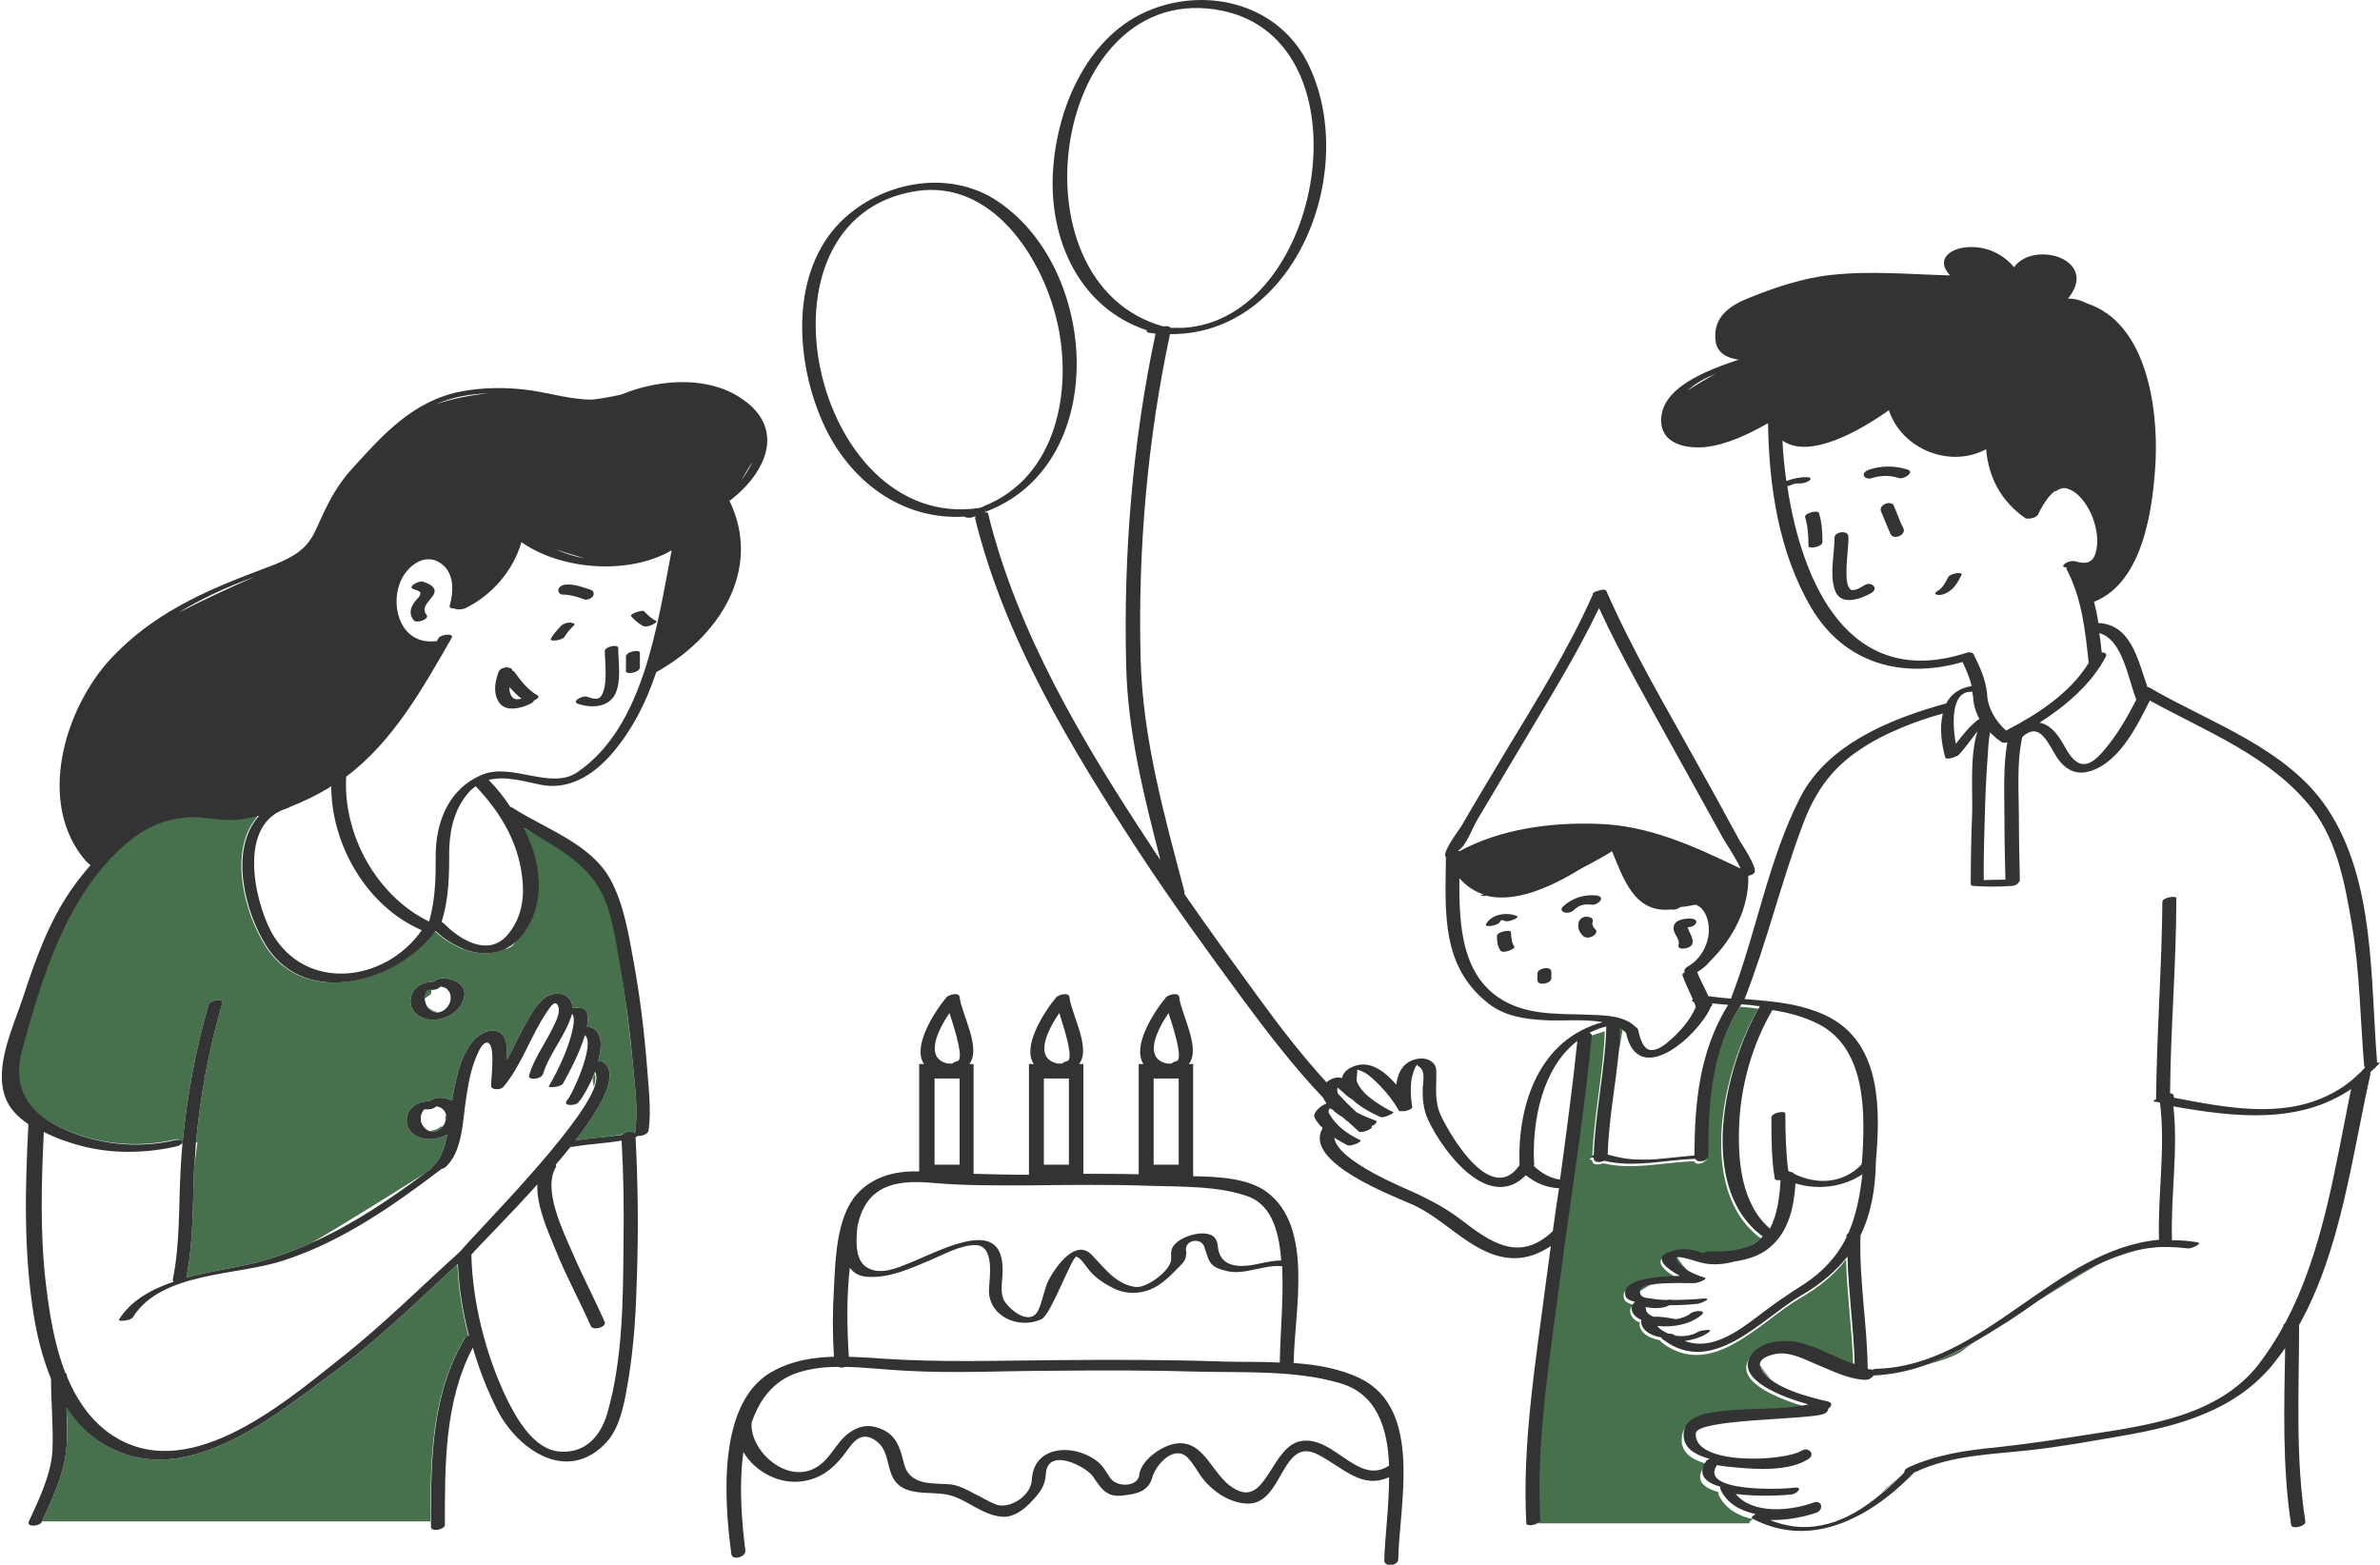
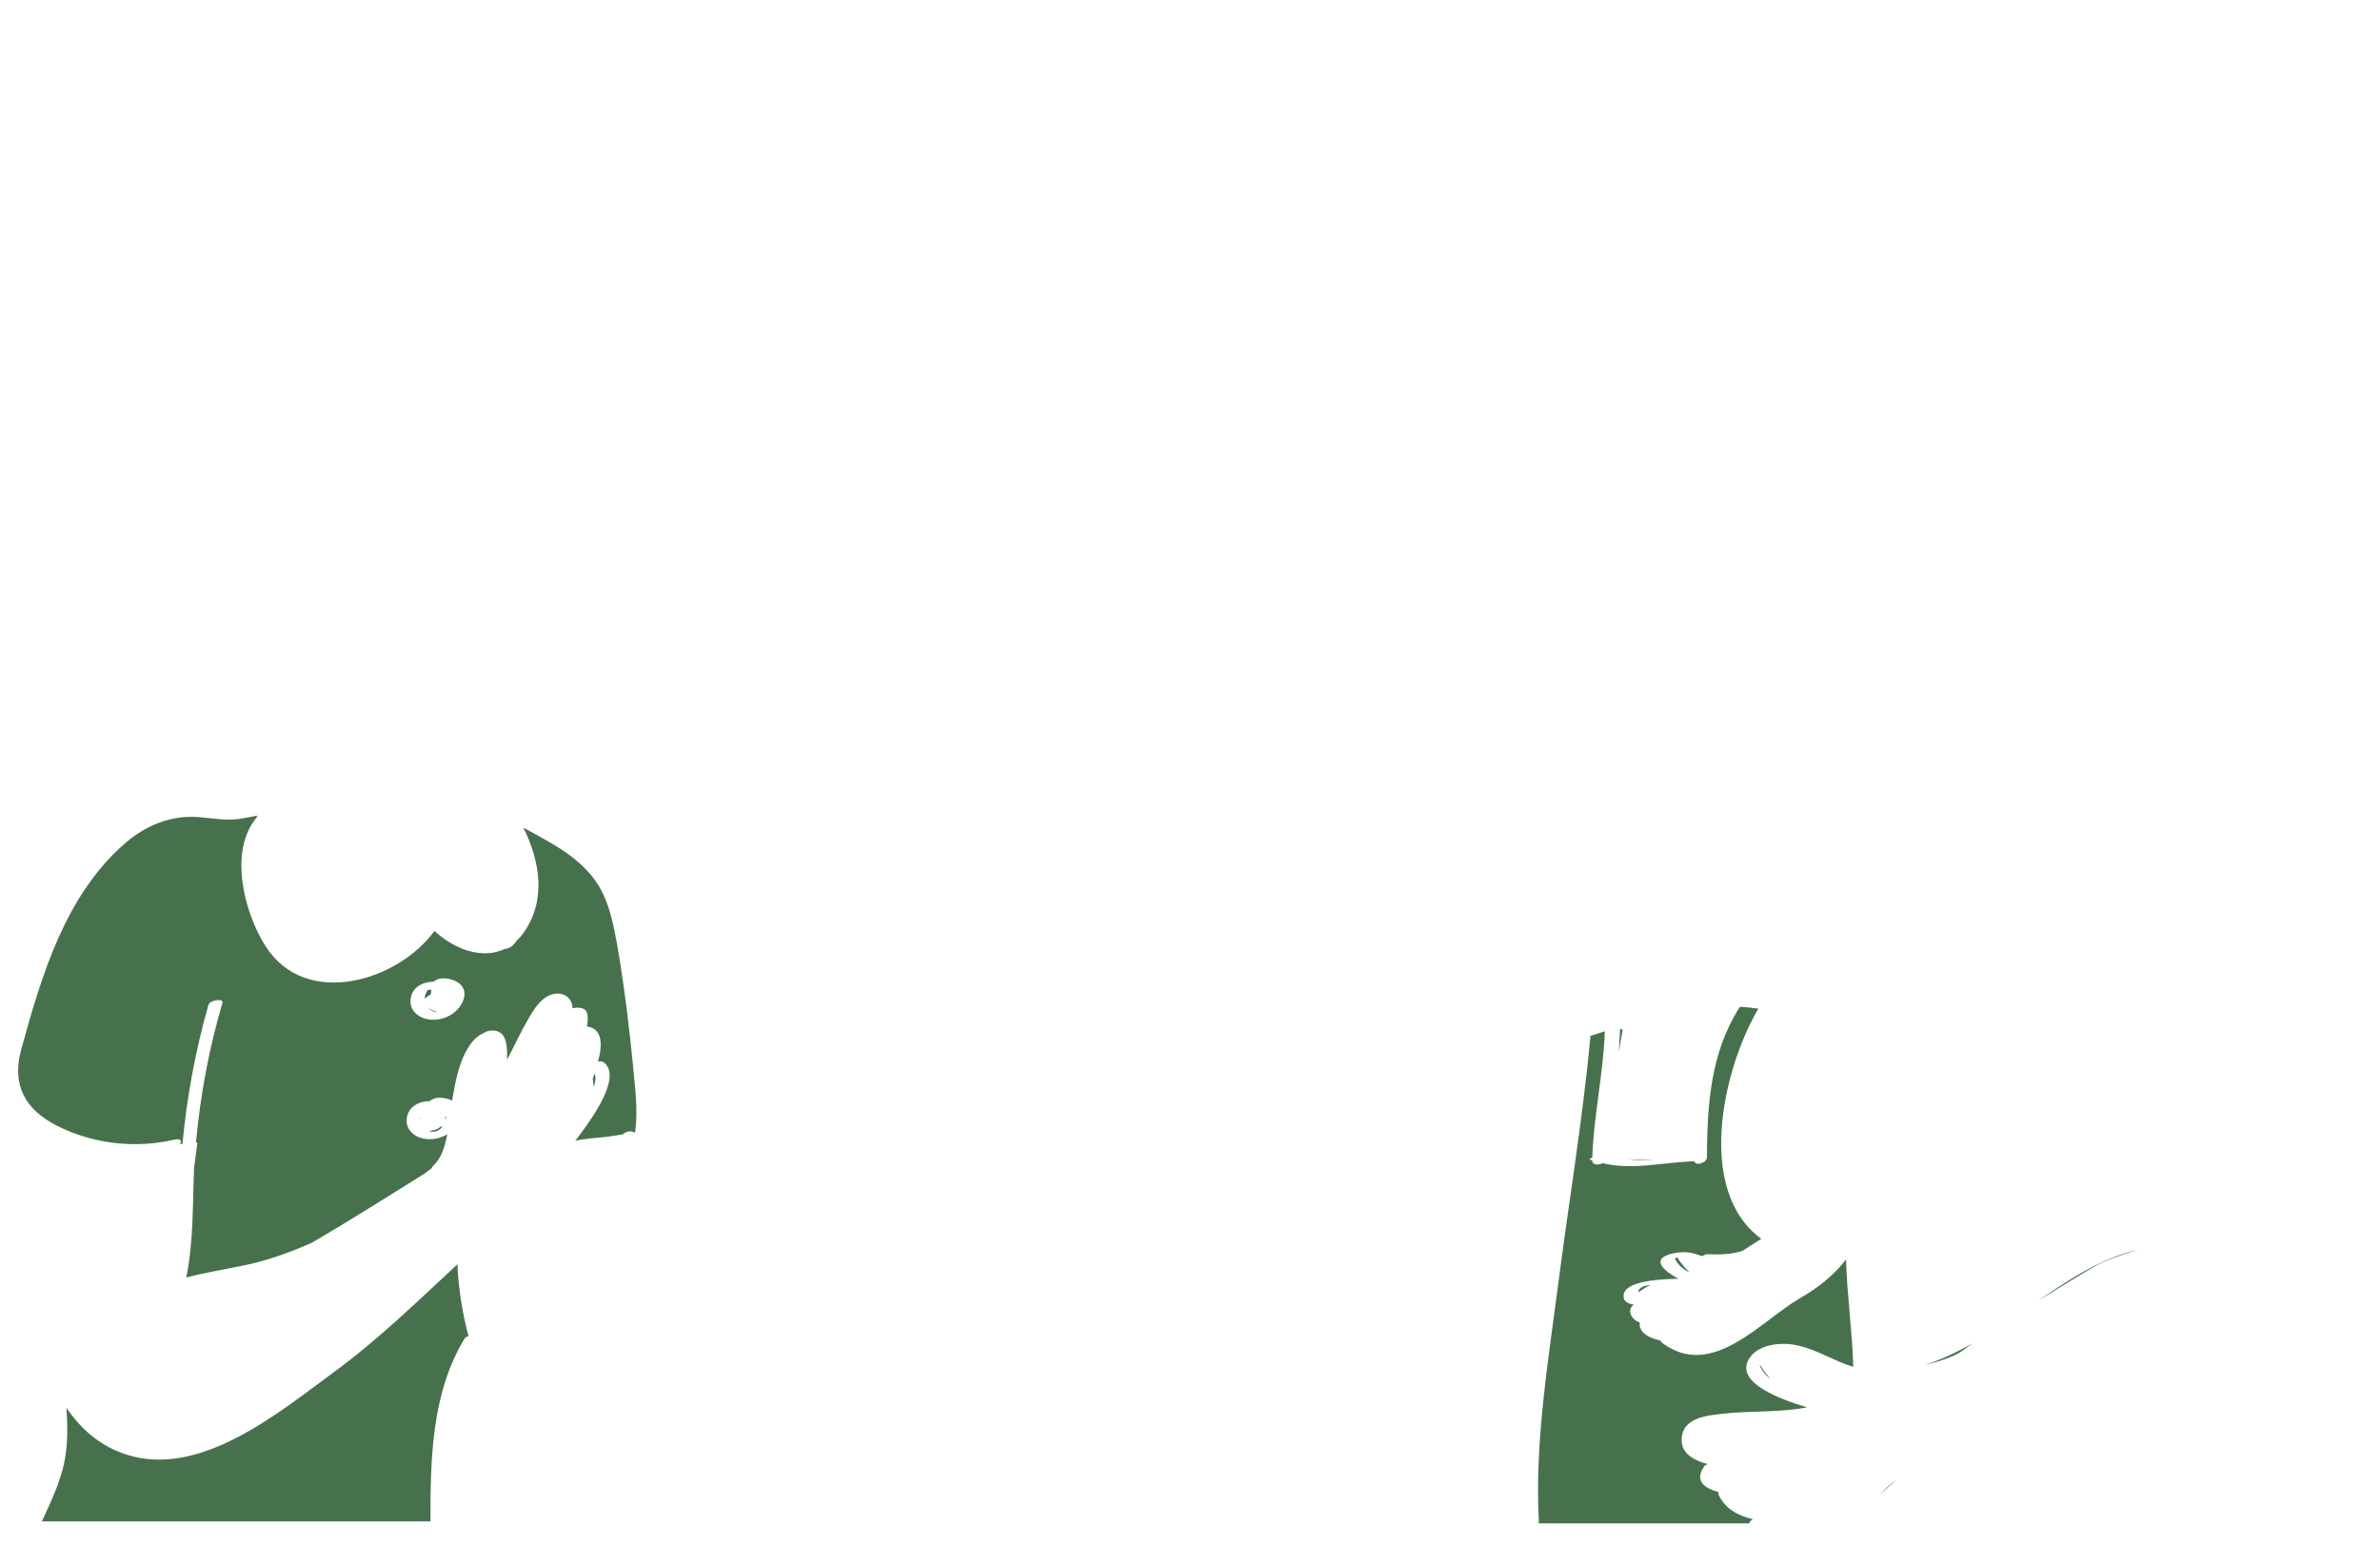
<svg xmlns="http://www.w3.org/2000/svg" version="1.1" id="Layer_1" x="0px" y="0px" viewBox="0 0 494.3 325" style="enable-background:new 0 0 494.3 325;" xml:space="preserve">
  <style type="text/css">
	.st0{fill:#47714D;}
	.st1{fill:#333333;}
</style>
  <path id="color_x5F_2" class="st0" d="M423.4,270.1c4.7-2.9,9.1-5.6,11.2-6.8c2.4-1.5,6.1-2.7,9.3-3.7  C436.5,261.3,429.8,265.7,423.4,270.1z M399.8,283.5c3.3-0.8,6.5-1.9,8.1-3.2c0.5-0.4,1.1-0.8,1.8-1.3  C406.5,280.8,403.2,282.4,399.8,283.5z M393.9,307.3c-1.2,0.9-2.4,2-3.6,3.2C391.5,309.5,392.7,308.4,393.9,307.3z M348,261.7  c0.6,1.1,1.7,2,2.9,2.6c-1-1-2.1-2.3-2.5-3.1C348,261.2,347.8,261.3,348,261.7z M367.7,286.4c-0.8-1-1.7-2-2.2-3  c0,0.2,0,0.3,0.1,0.5C366.1,284.9,366.8,285.7,367.7,286.4z M358.1,293.6c5.5-0.6,11.7-0.2,17.2-1.3c-5.4-1.6-14.7-5-12.2-9.8  c1.7-3.3,6.8-3.8,10-3.1c4.1,0.8,7.8,3.3,11.8,4.5c-0.2-7.5-1.3-14.9-1.5-22.3c-2.4,3.1-5.5,5.7-9.5,8c-8.3,4.8-18.3,17.1-28.7,9.3  c-0.2-0.2-0.3-0.3-0.4-0.5c-1.8-0.4-3.7-1.1-4.2-2.8c-0.1-0.4-0.1-0.6,0-0.9c-0.2-0.1-0.4-0.2-0.5-0.2c-1.4-0.7-2.2-2.5-0.8-3.5  c-1-0.2-1.8-0.6-2-1.2c-1-3.5,6.2-4.1,11.3-4.2c-2.8-1.5-5.8-3.9-1.8-5.1c1.8-0.5,3.7-0.6,5.5,0c0.4,0.1,0.8,0.3,1.2,0.4  c0.4-0.2,0.8-0.4,1.1-0.4c2.4,0.1,5,0.1,7.3-0.7l3.9-2.5c-13.8-10.1-7.9-35.5-0.6-47.8c-1.3-0.2-2.5-0.3-3.8-0.4c0,0,0,0.1-0.1,0.1  c-6.1,9.6-6.7,20.2-6.8,31.2c0,0.1,0,0.2-0.1,0.4c0,0.1-0.1,0.2-0.2,0.3c0,0,0,0,0,0h0c0,0,0,0,0,0c-0.3,0.3-0.8,0.5-1.2,0.6  c0,0-0.1,0-0.1,0c-0.1,0-0.1,0-0.2,0c-0.1,0-0.2,0-0.2,0c-0.1,0-0.1,0-0.1,0c-0.1,0-0.2-0.1-0.2-0.1c0,0-0.1,0-0.1-0.1  c-0.1-0.1-0.2-0.2-0.3-0.3c-6.5,0.2-12.7,1.9-18.9,0.4c-0.9,0.4-2.2,0.4-2.2-0.5c0,0,0-0.1,0-0.1c-0.2-0.1-0.4-0.1-0.6-0.2  c-0.1,0,0.2-0.2,0.6-0.4c0.3-8.8,2.3-17.4,2.6-26.2l-3.1,1c0,0.1,0.1,0.2,0.1,0.3c-1.6,16.9-4.4,33.7-6.6,50.6  c-2.1,16.3-5,33.4-4.1,49.9c0,0.1,0,0.3-0.1,0.4h43.9c-0.2-0.2,0.1-0.5,0.6-0.8l-0.1-0.1c-3-0.7-5.6-2.2-6.9-4.9  c-0.1-0.2-0.1-0.5-0.1-0.7c-3.2-0.9-5-2.5-2.9-5.4c0.1-0.2,0.4-0.3,0.7-0.4c-2.7-0.7-5.1-2-5.4-4.4  C348.8,294.4,354.5,294,358.1,293.6z M342.8,266.9c-1,0.1-2.6,0.4-2.5,1.5C341,267.9,341.9,267.3,342.8,266.9z M343.5,240.9  l-5.4-0.1C339.9,241,341.7,241,343.5,240.9z M336.5,213.6c-0.1,1.6-0.2,3.3-0.3,4.9l0.8-4.6C336.8,213.8,336.6,213.7,336.5,213.6z   M92.7,205.4c0.1,0,0.1,0,0.2,0.1c-0.1-0.1-0.1-0.1-0.2-0.2C92.7,205.4,92.8,205.4,92.7,205.4z M131.4,220.6  c0.4,4.7,1.2,9.8,0.5,14.5c0,0,0,0.1,0,0.1l-0.2,0c-0.6-0.4-1.8-0.2-2.3,0.4l-3.2,0.5c-2.2,0.2-4.5,0.4-6.7,0.8  c5.6-7.2,9.2-13.9,5.8-16.3c-0.3-0.2-0.7-0.2-1.1-0.1c1-3.6,0.9-6.9-2.3-7.3c0.2-1.1,0.3-2.2-0.1-3.1c-0.5-0.9-1.8-0.9-2.9-0.7  c0-2.1-1.9-3.5-4.1-2.9c-2.9,0.7-4.7,4.5-6,6.8c-1.2,2.2-2.3,4.6-3.5,6.8c0.1-2.4-0.1-4.8-1.4-5.6c-0.8-0.5-1.7-0.6-2.6-0.3  c-0.2,0-0.3,0-0.5,0.2c-1.3,0.5-2.4,1.5-3.1,2.5c-2.4,3.4-3.1,7.7-3.8,11.7c-0.8-0.4-1.7-0.6-2.7-0.6c-0.6,0-1.4,0.2-1.9,0.7  c-2.2,0-4.5,1.1-4.8,3.5c-0.4,2.7,2,4.3,4.4,4.4c1.4,0.1,2.8-0.3,4-1c-0.5,2.6-1.3,5.1-2.9,6.5c-0.2,0.2-0.3,0.4-0.3,0.5  c-0.5,0.4-1.1,0.8-1.6,1.2c-5.9,3.7-16.4,10.3-23.3,14.3c-4.7,2.1-9.7,3.9-15,4.9c-3.3,0.7-7.2,1.3-10.9,2.3c-0.1,0-0.1,0-0.2,0  c1.5-7.4,1.3-15,1.6-22.5c0-0.3,0-0.6,0.1-0.9l0.6-4.6c0,0-0.1,0-0.3,0c0.9-9.8,2.7-19.5,5.5-29c0.3-1-2.6-0.6-2.9,0.4  c-2.7,9.5-4.5,19.1-5.4,28.9c-0.2,0-0.4,0-0.6,0c0.7-0.5,0.2-1.2-1.1-0.9c-8,1.9-16.8,0.9-24.2-2.8c-6.8-3.4-9.6-8.5-7.6-15.9  c4.2-15.3,9.1-31.9,21.4-42.7c4.3-3.8,9.6-6,15.3-5.6c2.9,0.2,5.6,0.8,8.5,0.4c1.3-0.2,2.5-0.4,3.8-0.7l-0.1,0.4  c-5.8,6.9-2.7,19.6,1.9,26.8c8.3,12.9,27.3,7.3,35-3.2c0,0,0,0,0.1,0c1.6,1.5,3.6,2.8,5.6,3.6l0.1,0.1c0,0,0,0,0.1,0  c2.9,1.1,6,1.3,8.7,0c1.1-0.1,1.8-0.7,2.4-1.6c0.5-0.5,1-1,1.5-1.7c4.8-6.7,3.5-14.9,0-21.9c5.8,3.2,12,6.2,15.6,12  c2.8,4.5,3.6,10.9,4.5,16C129.9,206.9,130.7,213.7,131.4,220.6z M92,203.2c-0.6,0-1.4,0.2-1.9,0.7c-2.2,0-4.5,1.1-4.8,3.5  c-0.4,2.7,2,4.3,4.4,4.4c2.8,0.1,5.7-1.5,6.6-4.3C97.2,204.7,94.5,203.2,92,203.2z M92.6,232.5c0-0.2,0-0.4,0-0.6c0-0.1,0-0.2,0-0.2  c-0.1,0.2-0.1,0.4-0.2,0.6C92.5,232.3,92.5,232.4,92.6,232.5z M89.1,234.9c0.4,0.2,0.9,0.2,1.3,0.1c0.6-0.1,1.1-0.5,1.5-1  c-0.1,0-0.2,0-0.4,0c0,0-0.1,0.1-0.1,0.1C90.7,234.7,89.9,234.8,89.1,234.9z M87.4,232.2c0-0.1-0.1-0.1-0.1-0.2c0,0.2,0,0.4,0,0.6  C87.3,232.5,87.3,232.4,87.4,232.2z M89.6,205.6c-0.1,0-0.2,0-0.3,0c-0.4-0.1-0.5,0-0.8,0.6c-0.2,0.4-0.3,0.9-0.3,1.3  c0-0.1,0.1-0.2,0.2-0.2c0.3-0.3,0.7-0.5,1.1-0.8C89.5,206.1,89.6,205.8,89.6,205.6z M123.5,223l-0.4,1c0,0,0.1,0.8,0.2,1.8  C123.7,224.6,123.8,223.7,123.5,223z M90.9,210.2c-0.7-0.1-1.4-0.5-2-1C89.4,209.8,90.1,210.3,90.9,210.2z M69.2,285.1  c-11.3,8.3-27.7,22-43,17c-5.5-1.8-9.4-5.3-12.4-9.7c0.2,3.1,0.3,6.2-0.1,9.2c-0.6,5.1-2.9,9.8-5,14.4h80.7c0-13,0.2-26.6,7.1-38  c0.1-0.2,0.5-0.4,0.8-0.5c-1.3-4.9-2.1-10-2.3-14.9C86.7,270.3,78.5,278.3,69.2,285.1z" />
-   <path id="color_x5F_1" class="st1" d="M151.5,104c0.1,0,0.1-0.1,0.2-0.1c7.5-5.8,11.6-15,2.2-21.2c-7-4.7-17-3.9-24.5-0.9  c-0.2,0.1-0.4,0.1-0.6,0.2c-1.9,0.4-3.8,0.8-5.9,1c-4.1,0-8.1-1.2-12.5-1.9c-4.9-0.7-9.8-0.7-14.6,0.2c-10,1.9-16.4,9.1-22.9,16.3  c-2.6,2.9-4.4,6.1-6,9.6c-1.2,2.5-1.9,4.8-4,6.7c-2.5,2.3-6.3,3.5-9.4,4.7c-11.4,4.3-21.8,9-30.3,18c-9.7,10.3-15.8,30.1-5.4,42.2  c0.3,0.3,0.6,0.6,1,0.9c-1.5,1.7-2.8,3.4-4,5.1c-4.6,6.6-7.4,14.4-9.9,22c-2,6.2-6.2,14.6-3.8,21.1c0.8,2.3,2.6,4.1,4.8,5.6  c-0.7,13.2-1,26.5,1.1,39.6c0.7,4.5,1.9,9.1,3.6,13.3c0,4.9,0.5,9.9,0.3,14.8c-0.3,5.2-2.8,10.2-4.9,14.8c-0.6,1.3,2.3,1,2.7,0.1  c0,0,0,0,0-0.1c2.1-4.6,4.4-9.3,5-14.4c0.4-3,0.2-6.1,0.1-9.2c2.9,4.4,6.9,7.9,12.4,9.7c15.3,5,31.7-8.7,43-17  c9.3-6.8,17.5-14.8,25.9-22.6c0.2,4.9,1,10,2.3,14.9c-0.4,0.1-0.7,0.3-0.8,0.5c-6.9,11.4-7.1,25-7.1,38c0,0.4,0,0.8,0,1.2  c0,1.2,2.9,0.6,2.9-0.4c0-12.4-0.1-25.6,5.8-36.8c1.3,4.5,3,8.8,5,12.8c4.3,8.5,14.8,15.7,22.9,6.7c2.9-3.3,3.7-8.7,4.4-12.8  c1.2-7.2,1.6-14.6,1.8-21.9c0.3-9.5,0.2-19-0.3-28.5c0.2-0.1,0.4-0.2,0.6-0.3c0.8,0.1,2-0.4,2.1-1.1c0.6-4.2,0-8.8-0.3-13  c-0.6-7.6-1.5-15.1-2.9-22.6c-1-5.5-2-11.5-4.7-16.5c-4.1-7.5-13.5-10.5-20.3-14.9c-0.1-0.1-0.3-0.1-0.5-0.2c-1.4-2.1-2.9-4-4.5-5.6  c3.4-0.9,7.4,0.3,10.8,1c5.6,1.1,10.4-1.7,14.2-5.8c4.5-5,7.6-11,9.8-17.6C149.1,132.5,158.5,118.5,151.5,104z M156.2,96  c-0.5,1.3-1.4,2.6-2.3,3.8C154.6,98.6,155.4,97.4,156.2,96z M121.5,116c-2.2-0.4-4.2-1.1-6.2-1.9C117.3,114.7,119.4,115.4,121.5,116  z M101.4,81.7c-4,0.4-7.8,1.2-11,2.3C93.9,82.5,97.6,81.8,101.4,81.7z M59.6,167.9c0.3-0.1,0.5-0.2,0.6-0.3c2.8-1.1,5.5-2.4,8-3.9  c0.2-0.1,0.4-0.3,0.6-0.4c0,12.2,7.4,25,18.8,29.9c-7.6,10.9-24.3,13-31.3,0.3C52.7,186.6,49.4,171,59.6,167.9z M52.1,120.1  c0.3-0.1,0.5-0.2,0.8-0.3c-4.6,2-10.5,4.7-15.9,7.5C41.7,124.4,46.9,122,52.1,120.1z M129.5,257.9c-0.1,11.7-0.1,24.1-3.3,35.4  c-1.3,4.7-4.4,8.6-9.9,8.2c-5.5-0.4-9.1-7-11.2-11.3c-4.2-8.8-7-19.8-7.2-29.6c1.9-2.2,7.8-8,13.7-14.6c-0.2,4.3,2.1,9.5,3.5,12.9  c2.2,5.6,5.1,10.9,7.6,16.5c0.5,1.1,3.3,0.2,2.9-0.8c-2.1-4.8-4.6-9.5-6.7-14.4c-1.9-4.4-6.2-13-3.5-17.7c0.2-0.3,0.1-0.5,0-0.6  c1.1-1.2,2.1-2.5,3.1-3.7c0.1,0,0.2,0,0.4,0c3.4-0.6,6.8-0.7,10.2-1.3C129.5,243.8,129.6,250.9,129.5,257.9z M124.2,184.1  c2.8,4.5,3.6,10.9,4.5,16c1.2,6.8,2.1,13.7,2.7,20.5c0.4,4.7,1.2,9.8,0.5,14.5c0,0,0,0.1,0,0.1c0,0,0,0,0,0.1c0,0-0.1,0-0.1,0  c0,0-0.1,0-0.1-0.1c-0.6-0.4-1.8-0.2-2.3,0.4c0,0-0.1,0.1-0.1,0.1c-1,0.1-2.1,0.3-3.1,0.4c-2.2,0.2-4.5,0.4-6.7,0.8  c5.6-7.2,9.2-13.9,5.8-16.3c-0.3-0.2-0.7-0.2-1.1-0.1c1-3.6,0.9-6.9-2.3-7.3c0.2-1.1,0.3-2.2-0.1-3.1c-0.5-0.9-1.8-0.9-2.9-0.7  c0-2.1-1.9-3.5-4.1-2.9c-2.9,0.7-4.7,4.5-6,6.8c-1.2,2.2-2.3,4.6-3.5,6.8c0.1-2.4-0.1-4.8-1.4-5.6c-0.8-0.5-1.7-0.6-2.6-0.3  c-0.2,0-0.3,0.1-0.5,0.2c-1.3,0.5-2.4,1.5-3.1,2.5c-2.4,3.4-3.1,7.7-3.8,11.7c-0.8-0.4-1.7-0.6-2.7-0.6c-0.6,0-1.4,0.2-1.9,0.7  c-2.2,0-4.5,1.1-4.8,3.5c-0.4,2.7,2,4.3,4.4,4.4c1.4,0.1,2.8-0.3,4-1c-0.5,2.6-1.3,5.1-2.9,6.5c-0.2,0.2-0.3,0.4-0.3,0.5  c-0.5,0.4-1.1,0.8-1.6,1.2c-7.4,5.5-15,10.6-23.3,14.3c-4.7,2.1-9.7,3.9-15,4.9c-3.3,0.7-7.2,1.3-10.9,2.3c-0.1,0-0.1,0-0.2,0  c0,0,0,0,0,0c1.5-7.4,1.3-15,1.6-22.5c0-0.3,0-0.6,0.1-0.9c0.1-1.5,0.2-3.1,0.3-4.6c0.9-9.8,2.7-19.5,5.5-29c0.3-1-2.6-0.6-2.9,0.4  c-2.7,9.5-4.5,19.1-5.4,28.9c-0.2,1.9-0.3,3.8-0.4,5.6c-0.4,7.5-0.1,15.1-1.6,22.5c0,0.2,0,0.4,0.2,0.5c-4.7,1.6-8.9,3.9-11.4,7.9  c-0.3,0.4,2.4,0.3,2.9-0.5c5.9-9.5,21.7-8.6,31.3-11.8c12.1-3.9,22.8-11.4,32.8-19c0.3-0.1,0.6-0.2,0.7-0.3  c3.7-3.1,3.7-9.9,4.4-14.3c0.5-3.4,1.1-6.8,2.7-10c1.2-2.4,2.5-2.1,2.7,0.4c0.2,2.2-0.1,4.5-0.2,6.7c0,0,0,0.1,0,0.1c0,0,0,0,0,0  c0,0.1,0,0.1,0,0.2c0,0.1,0,0.1,0.1,0.2c0,0,0,0,0,0.1c0,0,0,0,0,0c0.1,0.1,0.3,0.2,0.6,0.3c0.6,0.1,1.5,0,1.9-0.5  c3.8-4.6,5.6-10.5,8.9-15.4c0.6-0.8,1.7-2.9,2.4-1.4c0.7,1.5-0.8,3.9-1.4,5.2c-1.6,3.1-3.6,5.9-4.6,9.2c-0.4,1.2,2.6,0.9,2.9-0.3  c1.4-4.4,4.7-7.9,6-12.4c1.3,1-1.1,7.4-1.4,8.1c-1,2.4-2.1,4.7-3.4,6.9c-0.2,0.4,2.4,0.2,2.9-0.5c1.8-3.2,3.5-6.6,4.6-10.1  c2.2,1.8-2.6,12.3-3.7,13.5c-1.1,1.3,1.7,1.2,2.3,0.5c0.9-1,2.4-3.6,3.5-6.4c0.1,0.1,0.1,0.2,0.1,0.3c0.3,0.7,0.2,1.6-0.2,2.8  c-3.2,8.9-24.5,30.1-27.8,34.1c-0.1,0.1-0.2,0.1-0.2,0.2c-8.3,7.5-16.2,15.4-25,22.3c-12.3,9.8-32.2,26.6-47.9,15.3  c-4-2.9-6.8-7.1-8.7-11.7c0-0.1,0-0.2,0-0.2c0-0.3-0.1-0.4-0.3-0.5c-2.4-6.1-3.4-12.9-4.1-18.8c-1.2-10.4-0.9-20.9-0.4-31.3  c2.5,1.3,5.2,2.2,7.4,2.8c6.5,1.8,13.6,1.7,20.2,0.2c0.4-0.1,0.6-0.2,0.8-0.4c0.7-0.5,0.2-1.2-1.1-0.9c-8,1.9-16.8,0.9-24.2-2.8  c-6.8-3.4-9.6-8.5-7.6-15.9c4.2-15.3,9.1-31.9,21.4-42.7c4.3-3.8,9.6-6,15.3-5.6c2.9,0.2,5.6,0.8,8.5,0.4c1.3-0.2,2.5-0.4,3.8-0.7  c0.1,0,0.2,0,0.3-0.1c-0.1,0.1-0.3,0.3-0.4,0.4c-5.8,6.9-2.7,19.6,1.9,26.8c8.3,12.9,27.3,7.3,35-3.2c0,0,0,0,0.1,0  c1.6,1.5,3.6,2.8,5.6,3.6c0,0,0.1,0,0.1,0.1c2.9,1.1,6,1.3,8.7,0c0.8-0.4,1.6-0.9,2.4-1.6c0.5-0.5,1-1,1.5-1.7  c4.8-6.7,3.5-14.9,0-21.9C114.4,175.4,120.6,178.3,124.2,184.1z M92.6,231.9c0,0.2,0,0.4,0,0.6c-0.1,0.5-0.3,1.1-0.7,1.5  c-0.4,0.5-0.9,0.9-1.5,1c-0.5,0.1-0.9,0.1-1.3-0.1c-0.9-0.4-1.5-1.2-1.7-2.1c0,0,0-0.1,0-0.1c0-0.2,0-0.4,0-0.6  c0-0.4,0.1-0.7,0.3-1.1c0.3-0.6,0.4-0.6,0.8-0.6c0.7,0.1,1.5-0.1,2-0.5c0,0,0.1-0.1,0.1-0.1c1.1,0.1,1.9,0.8,2.1,2  C92.6,231.8,92.6,231.8,92.6,231.9z M108.6,184c0.2,3.7-0.8,7.5-3.3,10.3c-4,4.5-9.9,0.8-13.1-2.5c-0.1-0.1-0.3-0.2-0.5-0.3  c1.6-5,1.6-10,1.6-15.3c0,0,0,0,0,0c0.2-4.4,1.2-8.5,4.3-11.9c0.4-0.4,0.8-0.7,1.2-1C104.4,169.2,108.2,175.9,108.6,184z   M119.9,160.4c-5.6,3.8-13.7-2.2-20,0.6c-6.4,2.8-9.1,9-9.4,15.7c0,0.1,0,0.1,0,0.1c0,0,0,0.1,0,0.1c0,5.1,0,9.8-1.4,14.5  c-10.9-5.3-17.9-18.1-17.2-30.1c0,0,0,0,0,0c9.7-7.2,16-18.5,21.9-28.8c0.6-1.1-2.3-0.7-2.7,0c-0.1,0.2-0.3,0.5-0.4,0.7  c-0.2,0-0.3,0-0.6,0c-6.7,0.5-9-6.8-7.1-12c1.3-3.5,5.3-6.8,8.8-4c2.6,2,2.4,5.8,1.6,8.6c-0.1,0.5,0.4,0.6,1.1,0.6  c0.1,0.3,1.7,0.2,2.2-0.1c5.5-2.7,9.9-7.8,11.6-13.7c8.2,5.8,22.3,6.9,31.2,1.7C136.5,129.8,133.7,151,119.9,160.4z M128.4,134.6  c0,3,0.7,6.7-0.6,9.5c-1.4,2.9-5,3-7.7,2.1c-1.6-0.5,0.9-1.8,1.8-1.5c0.9,0.3,2.3,0.9,3-0.2c0.5-0.8,0.7-1.8,0.8-2.8  c0.2-2.1,0-4.2-0.1-6.4C125.5,134.3,128.4,133.7,128.4,134.6z M119.2,129.9c-0.7,0.7-1.4,1.4-1.9,2.3c-0.3,0.5-1.2,0.7-1.7,0.8  c-0.1,0-1.4,0.2-1.2-0.3c0.5-1,1.3-1.8,2.1-2.7c0.5-0.5,1.3-0.7,1.9-0.7C118.8,129.4,119.7,129.5,119.2,129.9z M116,122.3  c0.3-0.7,1.2-0.9,1.9-0.9c1.7,0,3.3,0.6,4.8,1.1c0.6,0.2,0.8,0.9,0.4,1.4c-0.5,0.6-1.4,0.8-2,0.5c-1.4-0.5-2.7-0.9-4.2-0.9  C116.3,123.5,115.8,123,116,122.3z M130,139.4c0-1,0-2,0-3c0-1.1,2.9-1.6,2.9-0.8c0,1,0,2,0,3C132.9,139.7,130,140.2,130,139.4z   M131.1,128c-0.3-0.3,0.7-0.7,0.9-0.8c0.4-0.1,0.7-0.2,1.1-0.3c0.2,0,0.6-0.1,0.7,0.1c0.8,0.8,1.5,1.5,2.5,2  c0.4,0.2-0.8,0.7-0.9,0.8c-0.5,0.2-1.3,0.5-1.9,0.2C132.6,129.5,131.8,128.8,131.1,128z M111.6,144.4c-2-1.1-3.5-3.1-4.8-4.9  c-0.1-0.1-0.2-0.2-0.4-0.2c0.1-0.6-1-0.7-1.3-0.7c-0.7,0.1-1.4,0.4-1.6,1.1c-0.7,1.9-1.1,4.3,0.1,6.1c1.3,2.2,4.7,1.3,6.5,0.4  c0.3-0.1,0.7-0.4,0.8-0.7C111.6,145.2,112.2,144.7,111.6,144.4z M106,144.1c-0.2-0.4-0.2-0.9-0.2-1.4c0.8,0.9,1.6,1.7,2.5,2.4  C107.3,145.4,106.4,145.3,106,144.1z M89.8,123.9c-0.8,1.1-2.4,2.4-1.2,3.8c0.7,0.9-2.1,1.9-2.7,1.1c-1.1-1.4-0.6-2.8,0.4-4  c0.3-0.4,0.9-0.9,1-1.4c0.2-0.7-0.9-0.8-1.3-1c-1.6-0.4,0.8-1.8,1.8-1.6C89.4,121.3,91.1,122.2,89.8,123.9z M314.5,196.6  c0.3,0.5-2.4,1.6-2.9,0.8c-0.6-0.9-0.7-1.9-0.7-3c0-0.9,2.9-1.4,2.9-0.8C313.9,194.7,313.9,195.7,314.5,196.6z M331.4,193.1  c0.5,0.5-0.3,1.2-0.7,1.4c-0.6,0.3-1.5,0.4-2-0.2c-0.8-0.8-1.1-1.7-0.8-2.8c0.2-0.7,0.9-1.1,1.6-1.1c0.4,0,1.5,0.2,1.3,0.9  C330.6,192,330.8,192.5,331.4,193.1z M330.5,187.9c-1.4-0.2-2.6,0.1-3.6,1.1c-0.5,0.5-1.4,0.7-2,0.5c-0.6-0.2-0.8-0.7-0.3-1.2  c1.9-1.8,4.5-2.6,7.1-2.3C333.6,186.4,331.8,188.1,330.5,187.9z M314.6,190.9c-0.5,0.2-1.4,0.6-2,0.4c-0.3-0.1-0.5-0.2-0.8-0.2  c-0.1,0.1-0.2,0.3-0.3,0.4c-0.3,0.5-1.2,0.7-1.7,0.8c-0.1,0-1.4,0.2-1.2-0.3c1.1-2.1,4.2-2.6,6.3-1.8  C315.5,190.3,314.9,190.8,314.6,190.9z M322.2,201.9c0,0.4,0,0.9,0,1.3c0,0.7-1.1,1.1-1.6,1.1c-0.6,0.1-1.3-0.1-1.3-0.8  c0-0.4,0-0.9,0-1.3c0-0.7,1.1-1.1,1.6-1.1C321.5,201,322.2,201.2,322.2,201.9z M388.6,123.2c-2.3,1.3-6.6,2.8-7.6-0.9  c-1-3.3,0-7.1,0-10.6c0-1.3,2.9-1.7,2.9-0.2c0,2.6-0.5,5.2-0.4,7.9c0,0.9,0.1,2.2,0.7,2.9c0.7,0.8,2.4-0.4,3.1-0.8  C388.7,120.7,390.3,122.2,388.6,123.2z M407.4,119.4c-0.8,1.6-1.6,3-3.2,3.8c-0.6,0.3-1.4,0.5-2,0.3c-0.7-0.2,0.1-0.7,0.3-0.8  c1-0.6,1.6-1.8,2.1-2.8c0.3-0.5,1.2-0.8,1.7-0.8C406.3,119,407.6,118.9,407.4,119.4z M377.8,106.6c0.6,2,0.7,4,0.7,6  c0,1-2.9,1.5-2.9,0.8c0-2-0.1-4-0.7-6C374.7,106.6,377.6,105.8,377.8,106.6z M395.3,109.7c0.7,1.4-2,2.5-2.6,1.3  c-0.7-1.5-1.3-3.1-2-4.7c-0.7-1.4,2-2.5,2.6-1.3C394,106.5,394.5,108.2,395.3,109.7z M394.4,99.3c-1.8-0.6-3.7-0.6-5.6,0  c-0.5,0.2-1.5,0.1-1.7-0.5c-0.2-0.7,0.7-1.1,1.2-1.3c2.5-0.8,5.3-0.8,7.8,0C397.8,98,395.5,99.6,394.4,99.3z M493.7,220.7  c-1.4-17.2-0.4-37.8-10.3-52.7c-8.3-12.6-24.5-17.9-37-25.2c-0.1-0.1-0.3-0.1-0.4-0.1c-2-5.7-3.4-13-10.2-13.3  c-0.2-1.5-0.5-2.9-0.9-4.4c10.4-4.1,12.3-19.9,12.8-29.4c0.5-11.3-2-28.6-14.3-32.6c-1.5-0.8-2.9-1-3.9-1c1.3-1.6,2.3-3.6,1.5-5.6  c-0.7-1.8-2.7-2.9-4.5-3.3c-3-0.7-6.5,0-8.2,2.4c-2.5-3-6.3-4.6-10.3-4.1c-1.5,0.2-3.5,0.9-4.1,2.4c-0.5,1.2,0.2,2.4,1.1,3.4  c-8.2-0.2-16.4-1-24.6-0.1c-5.8,0.6-11.8,2.6-17.2,4.8c-4.1,1.6-7.5,4.1-6.9,8.9c0.3,2.5,2.4,3.6,4.8,3.9  c-6.8,2.3-16.1,5.8-16.1,12.6c0,5.2,5.8,6,9.6,5.5c4.4-0.6,8.7-2.7,12.6-4.9c0.2,13.1,2.2,26.7,8.9,38.2c6.9,11.8,19,15,31.5,11.4  c0.8,1.7,1.5,3.3,1.9,5c-2.6,0.4-4.3,1.7-5.3,3.6c0,0,0,0,0,0c-11.3,3.1-24.6,8.4-30.3,19.5c-6.7,13.1-9.1,28.1-14.4,41.8  c-1.6-0.1-3.1-0.3-4.7-0.5c-0.7-1.7-1.7-3.3-2.3-5c1-0.6,1.9-1.3,2.6-2.2c0,0,0,0,0,0c0,0,0.1-0.1,0.1-0.1c4.7-4.6,8.1-11,7.9-17.7  c0.5-0.1,1.1-0.3,1.3-0.7c0.6-1-2.6-5.8-3.1-6.6c-2.9-5.4-5.9-10.8-8.9-16.2c-6.5-11.7-13.4-23.4-18.8-35.7c-0.2-0.4-1.2-0.2-2,0.1  c-0.4,0.1-0.7,0.3-0.8,0.5c0,0,0,0,0,0.1c0,0,0,0,0,0.1c-5,11.3-11.7,22-18.1,32.6c-3.1,5.2-6.2,10.3-9.2,15.5  c-0.5,0.8-3.9,5.3-3.3,6.3c0,0,0,0,0.1,0c-0.1,11.5-1.1,22.7,8.8,30.5c3.4,2.7,7.7,3.3,11.9,3.5c3.3,0.2,8-0.3,11.9,0.4  c-13.2,3.5-17.8,17.1-17.3,29.7c-5.7,8.3-14-5.4-16.3-10.2c-1.5-3.2-0.9-6.1-1-9.5c-0.1-1.9-2.1-2.7-3.8-2.4c-3,0.5-4.2,2.8-4.5,5.4  c-2.3-2.7-5.2-4.9-8.3-4c-1.5,0.4-2.7,1.3-3,2.6c-1.1-0.3-2.3,0.1-3.2,0.9c-5.2-5.7-9.9-11.8-14.4-18c-5.1-7-10.2-14-15.1-21.1  c0-0.1,0-0.3,0-0.5c-4.2-15.9-8.7-31.9-9.1-48.4c-0.6-22.3,1.4-45.5,6.1-67.4c26.3,0.2,39.6-34.6,28.5-56.5  c-6-11.8-20.2-15.6-32.2-11c-13.3,5.1-19.8,20.3-20.6,33.6c-0.9,14.4,5.6,28.5,19.5,33.1c-0.1,0.2-0.1,0.4,0.4,0.5  c0.5,0.1,0.9,0.1,1.4,0.2c-4.8,22.4-6.7,46.1-6.1,69c0.3,13.7,3.7,27.1,7.1,40.3c-0.7-1-1.4-2-2-3c-14-21.2-27.7-44.1-33.8-69  c0-0.2-0.4-0.2-0.8-0.2c26-9.4,24.2-49.9,3.1-64.4c-10.5-7.3-25.4-4.2-33.8,5C164,57.9,165.4,75.6,171,88  c5.4,11.9,16.3,20.1,29.3,19.3c0.2,0.2,0.7,0.3,1.4,0.2c0.4-0.1,0.7-0.2,1.1-0.3c-0.2,0.1-0.3,0.3-0.3,0.4  c6.1,24.9,19.9,47.7,33.8,69c7,10.7,14.5,21,22,31.2c5.2,7,10.5,13.9,16.5,20.2c0.2,0.4,0.4,0.8,0.7,1.2c-0.5,0.2-1.1,0.5-1.6,1  c-0.4,0.3-0.7,0.8-0.9,1.2c-0.4,0.6,0.8,1.9,1.2,2.4c0.2,0.2,0.4,0.4,0.5,0.5c0,0,0,0,0,0c-4.2,7.1,14.7,14.1,18.9,16  c5.6,2.6,9.9,7.5,15.6,9.9c4.9,2,9,1.2,12.9-1.4c-0.3,2.4-0.7,4.9-1,7.3c-2.1,16.5-5,33.6-4.1,50.3c0,0.7,2.2,0.4,2.8-0.4  c0.1-0.1,0.1-0.2,0.1-0.4c-0.9-16.5,2-33.5,4.1-49.9c2.2-16.9,5-33.7,6.6-50.6c0-0.1,0-0.2-0.1-0.3c-0.1-0.1-0.2-0.2-0.4-0.3  c1.1-0.5,2.2-1,3.5-1.3c0,0.2,0,0.4,0,0.5c-0.3,8.8-2.3,17.4-2.6,26.2c-0.4,0.2-0.7,0.4-0.6,0.4c0.2,0.1,0.4,0.1,0.6,0.2  c0,0,0,0.1,0,0.1c0,0.9,1.3,0.9,2.2,0.5c6.3,1.5,12.4-0.2,18.9-0.4c0.1,0.1,0.1,0.2,0.3,0.3c0,0,0.1,0,0.1,0.1  c0.1,0,0.2,0.1,0.2,0.1c0,0,0.1,0,0.1,0c0.1,0,0.2,0,0.2,0c0.1,0,0.1,0,0.2,0c0,0,0.1,0,0.1,0c0.5,0,1-0.2,1.2-0.6c0,0,0,0,0,0h0  c0,0,0,0,0,0l0,0c0.1-0.1,0.1-0.2,0.2-0.3c0-0.1,0.1-0.2,0.1-0.4c0-11,0.6-21.6,6.8-31.2c0,0,0-0.1,0.1-0.1c1.3,0.1,2.5,0.2,3.8,0.4  c-7.3,12.4-13.2,37.7,0.6,47.8c0,0,0,0,0,0c0,0,0,0,0,0c-1.1,1.2-2.4,2-3.9,2.4c-2.3,0.7-4.9,0.8-7.3,0.7c-0.4,0-0.8,0.1-1.1,0.4  c-0.4-0.1-0.8-0.2-1.2-0.4c-1.8-0.6-3.7-0.6-5.5,0c-4.1,1.2-1,3.6,1.8,5.1c-5.1,0.1-12.3,0.7-11.3,4.2c0.2,0.6,1,1,2,1.2  c-1.4,1-0.6,2.8,0.8,3.5c0.2,0.1,0.3,0.2,0.5,0.2c-0.1,0.2-0.1,0.5,0,0.9c0.5,1.7,2.4,2.5,4.2,2.8c0,0.2,0.1,0.4,0.4,0.5  c10.3,7.7,20.4-4.5,28.7-9.3c4-2.3,7.1-5,9.5-8c0.2,7.5,1.3,14.8,1.5,22.3c-4-1.2-7.7-3.7-11.8-4.5c-3.2-0.7-8.2-0.2-10,3.1  c-2.5,4.8,6.8,8.3,12.2,9.8c-5.5,1.2-11.8,0.7-17.2,1.3c-3.5,0.4-9.2,0.9-8.7,5.6c0.3,2.4,2.7,3.7,5.4,4.4c-0.3,0.1-0.5,0.2-0.7,0.4  c-2,2.9-0.2,4.5,2.9,5.4c-0.1,0.2,0,0.4,0.1,0.7c1.3,2.7,3.9,4.2,6.9,4.9c0.1,0,0.2,0,0.3,0.1c-0.1,0-0.1,0-0.1,0.1  c-0.5,0.2-0.8,0.5-0.6,0.8c0,0,0.1,0.1,0.2,0.1c8,4.1,15.7,2.7,22.6-1.1c4-2.2,7.7-5.3,10.9-8.6c0.1,0,0.2-0.1,0.3-0.1  c7.5-3.5,15.7-3.6,23.7-4.5c6.4-0.7,12.9-1.9,19.3-3c11.6-2,23.1-5.2,30.9-14.5c1-1.2,1.9-2.4,2.8-3.7c-0.2,12.1-0.6,24.4,1.2,36.4  c0,0.1,0,0.3,0.1,0.4c0.1,0.9,3.1,0.2,2.9-0.8c-2.1-13.4-1.3-27.2-1.3-40.8c8.7-15.5,11-35.2,14.8-52c0-0.2,0-0.3,0-0.5  c0.8-0.7,1.6-1.5,2.4-2.4C494.5,220.8,494.2,220.7,493.7,220.7z M350.5,81.1c1.6-1.5,3.7-2.6,5.9-3.5  C354.7,78.5,352.5,79.8,350.5,81.1z M253.7,2.2c31.1,6.2,21.3,64.4-8.1,65.9c-0.8,0-1.7,0-2.5,0c-0.2-0.4-0.9-0.4-1.5-0.3  C209,58.7,218.7-4.8,253.7,2.2z M203.4,105.5c-34.6,5.2-49-60.1-13.2-65.8c15.8-2.5,26.2,13.7,29.3,26.9c3.4,14.3,0,32.5-15.1,38.5  C204.1,105.3,203.8,105.4,203.4,105.5z M277,225.6C276.9,225.5,276.8,225.4,277,225.6L277,225.6z M322.5,255.7c0,0-0.1,0.1-0.1,0.1  c-6.9,6.5-12.9,2.2-19-2.5c-2.9-2.2-5.7-3.7-9-5.3c-2.8-1.3-16.6-6.8-17.3-11.7c0.8,0.5,1.7,1,2.6,1.5c0.5,0.3,1.3,0,1.9-0.2  c0.1,0,1.3-0.6,0.9-0.8c-2.7-1.3-5-2.9-6.5-5.6c-0.2-0.4,0-0.7,0.2-1c0.2,0.1,0.4,0.2,0.6,0.3c0.1,0.1,0.1,0.1,0.2,0.2  c0.5,0.5,1.1,0.9,1.8,1.3c0.3,0.3,0.6,0.5,0.9,0.8c0,0,0.1,0.1,0.2,0.1c0.8,0.7,1.5,1.4,2.3,2.1c0.5,0.5,3.1-0.6,2.7-1  c0,0,0,0-0.1-0.1c0.2-0.1,0.3-0.1,0.5-0.2c0.3-0.2,1-0.8,0.3-1c-1.2-0.4-2.6-1-3.9-1.7c-1.3-1.2-2.6-2.5-3.8-3.8  c-0.2-0.4-0.2-0.9-0.1-1.3c0.2,0.2,0.4,0.3,0.6,0.5c0.8,0.7,1.6,1.5,2.5,2c1.7,1.6,4,2.8,5.8,3.6c0.8,0.3,3-0.9,2.7-1  c-2-0.9-3.8-2.1-5.5-3.5c0-0.1-0.1-0.1-0.2-0.2c-0.8-0.8-1.5-1.6-1.9-2.7c-0.2-0.6,0.3-2.3,0-2.4c1.8,0.2,3.5,2,4.7,3.2  c1.5,1.5,2.9,3.3,4,5.2c0,0.1,0.1,0.1,0.2,0.2c0.1,0,0.2,0,0.3,0c0.1,0,0.3,0,0.4,0c0.1,0,0.2,0,0.3,0c0.7-0.1,1.6-0.5,1.6-0.8  c0,0,0-0.1,0-0.1c-0.3-1.8-0.4-3.5-0.2-5.3c0.1-0.9,0.4-1.8,0.7-2.6c0.1-0.2,0.2-0.5,0.4-0.7c0-0.1,0.1-0.1,0.1-0.2  c0,0.1,0.1,0.2,0.2,0.3c1.6,0.8,1.1,3,1,4.4c-0.1,2.4,0.1,4.6,1.1,6.8c3.4,7.2,12.8,19.1,20.3,11.5c2,1.6,4.3,2.6,6.9,2.7  C323.3,249.9,322.9,252.8,322.5,255.7z M324,245c-2.1-0.3-4-1.4-5.5-2.9c0.2-0.3,0.2-0.4,0.1-0.6c-0.4-8.9,1.8-19.8,9-25.3  C326.6,225.8,325.3,235.4,324,245z M302.8,176.7c1.6-0.8,3.1-4.9,4-6.4c2.9-4.9,5.9-9.9,8.8-14.8c5.7-9.6,11.7-19.2,16.5-29.2  c4.9,10.6,10.8,20.7,16.4,30.9c3.1,5.6,6.2,11.2,9.3,16.8c0.3,0.6,2.8,4.3,3.7,6.4c-9.6-4.6-19.2-9.1-30.1-9.3  c-9.5-0.3-19.8,1.1-28.3,5.7C303,176.7,302.9,176.7,302.8,176.7z M330.9,210.8c-5.7-0.3-11.8,0.2-17.1-2.2  c-10.3-4.6-10.8-16.2-10.7-26.2c1.5,1.7,3.2,2.8,5.1,3.4c-0.5,0-0.8,0.1-0.8,0.1s1.1,0.4,1.1,0.1c6,1.6,13.4-1.6,19.7-5.5  c3.3-1.7,6.2-3.4,6.6-3.7c2.4,5.8,4.7,12.9,12.2,12.1c0,0,0,0,0,0c0.5,0.1,1.1,0,1.5-0.2c0.2-0.1,0.4-0.2,0.5-0.3  c1.1-0.1,2.1-0.3,3.2-0.5c1.3,0.5,2.3,1.9,2.6,3.9c0.6,3.4-1.2,7.2-4.2,8.9c-0.7,0.4-0.9,0.9-0.7,1.2c-0.3,0.2-0.5,0.4-0.5,0.6  c0.6,1.8,1.5,3.4,2.2,5.1c-0.3,0.2-0.3,0.4,0.2,0.5c0.2,0.4,0.3,0.7,0.4,1.1c-0.1,0.1-0.1,0.1-0.1,0.2c-1.2,2.6-3.1,4.8-5.3,6.7  c-1,0.9-2.4,2-3.8,2c-1.9,0-2.5-3-2.8-4.3c0,0,0,0,0,0c0,0,0,0,0,0c-0.1-0.2-0.3-0.4-0.5-0.5C337.5,211.1,333.9,210.9,330.9,210.8z   M351.9,240c-2.8,0.2-5.6,0.6-8.4,0.8c-1.8,0.1-3.6,0.1-5.4-0.1c-1.4-0.2-2.8-0.5-4.2-0.9c0.2-7.1,1.6-14.2,2.3-21.3  c0.2-1.6,0.3-3.3,0.3-4.9c0.2,0.1,0.3,0.2,0.5,0.3c0.2,0.2,0.5,0.4,0.7,0.6c2.5,11.6,14.7,0.9,17.5-5.1c0-0.1,0.1-0.2,0.1-0.3  c0.3-0.2,0.4-0.4,0.3-0.5c0-0.1,0-0.1-0.1-0.2c1.1,0.1,2.2,0.2,3.4,0.3C352.9,218.5,352,228.9,351.9,240z M437.3,136.5  c0.4-0.7-0.1-1-0.8-1c-0.1-1.3-0.3-2.7-0.5-4c4.9,1.3,6,9.7,7.7,13.8c-1.9,3.7-3.9,7.2-6.6,10.4c-1.5,1.8-3.9,4.3-6.2,2.2  c-1.2-1-1.9-2.6-2.7-3.9c-1.4-2.3-2.9-3.6-4.6-3.9C429.2,146.5,434.3,142.1,437.3,136.5z M408.4,135.6  c-24.2,7.8-34.1-14.1-37.2-34.6c0.3-0.1,0.7-0.2,0.9-0.3c0.6-0.3,1.1-0.3,1.9-0.3c0.6,0,1.5-0.3,1.9-0.7c0.5-0.5-0.4-0.6-0.7-0.6  c-1.5,0-2.8,0.3-4.2,0.8c-0.4-2.9-0.7-5.7-0.8-8.4c5.6,4,16.2-2.1,22.1-6.3c2.7,8.2,12.8,12.1,20.2,8.1c0.5,5.8,3,10.7,8.1,14.3  c0.1,0.1,0.2,0.1,0.3,0.1c0,0,0.1,0,0.1,0c0.1,0,0.2,0,0.3,0c0.1,0,0.1,0,0.2,0c0.1,0,0.2,0,0.2,0c0.1,0,0.2,0,0.2-0.1  c0.1,0,0.1,0,0.2,0c0.1,0,0.2-0.1,0.3-0.1c0,0,0.1,0,0.1,0c0.1-0.1,0.2-0.1,0.3-0.2c0,0,0,0,0,0c0.2-0.1,0.4-0.3,0.5-0.4l0,0  c0,0,0,0,0-0.1c0,0,0,0,0,0c0.6-1.2,1.7-3.3,3.1-4.5c0.1-0.1,0.2-0.2,0.3-0.2c0.1,0,0.1-0.1,0.2-0.1c0,0,0,0,0.1,0  c0.7-0.5,1.6-0.8,2.4-0.5c2.3,0.7,3.9,3.1,4.9,5.2c1,2.3,1.6,5,1.1,7.5c-0.5,2.6-1.9,3.1-4.3,2.4c-0.7-0.2-1.4,0-2,0.3  c-0.3,0.2-1,0.7-0.3,0.9c0.2,0.1,0.4,0.1,0.5,0.1c-0.1,0.1-0.2,0.2-0.1,0.3c3.2,6.1,3.9,12.8,4.6,19.5c-3.9,6.3-10.7,10.7-17.1,14  c0,0,0,0-0.1,0c-2.2-2-3.8-4.7-3.9-7.6c-0.3-2.9-1.4-5.4-2.7-8C409.8,135.4,408.9,135.4,408.4,135.6z M416.3,169.8  c0,4.3,0.1,8.6,0.2,12.9c-1.8,0-4.5,0.1-4.5,0.1c0-0.8,0-1.6,0-2.3c0-3.4,0.1-6.8,0.2-10.2c0.1-4.3,0.3-8.7,0.6-13  c0.1-1.6,0.2-3.5,0.5-5.2c0.1,0.1,0.2,0.2,0.3,0.3c0.4,0.3,0.7,0.7,1.1,1c0.4,0.3,0.7,0.5,1.1,0.8c0.2,0.1,0.6,0.1,1.1,0  C416,159.2,416.3,164.8,416.3,169.8z M406.6,145.4c0.5-1,1.3-1.6,2.4-1.7c0.1,0,0.2,0,0.3,0c0.1,0,0.2,0,0.3-0.1  c0.1,0.4,0.1,0.8,0.2,1.2c0.1,1.6,0.5,3.1,1.3,4.5c-2,1.4-3.4,3.3-4.9,5.2C405.7,151.6,405.4,147.7,406.6,145.4z M361.2,233.9  c0.3-8.4,2.7-16.9,6.9-24.1c3.4,0.5,6.6,1.4,9.6,2.9c10.1,5.2,9.7,19,9,28.8c0,0.1-0.1,0.2-0.1,0.3c0,0,0,0.1,0,0.1  c-3.9,4-9.3,4.2-14,1.9c-0.1-0.2-0.4-0.4-0.8-0.4c-0.1-0.1-0.3-0.1-0.4-0.2c0,0,0,0,0,0c-0.5-3.9-0.6-7.9-0.6-11.9  c0-0.7-2.9-0.2-2.9,0.8c0,4.2,0,8.5,0.7,12.7c0,0.3,0.6,0.4,1.2,0.3c-0.2,3.4-0.6,7-2.2,10.1C361.7,250.1,360.9,241.2,361.2,233.9z   M383.9,256.1c-0.3,0.2-0.4,0.4-0.4,0.6c0,0.1,0,0.2,0,0.3c-1.9,3.8-4.7,7-8.8,9.7c-3.3,2.1-6.4,4.2-9.5,6.6  c-4.4,3.4-10,7.3-15.3,5.2c1.8-0.2,3.6-0.8,5-1.8c1.2-0.8-1.7-0.4-2.2-0.1c-1.2,0.8-3.1,1.1-4.8,0.8c-0.1-0.1-0.2-0.1-0.3-0.2  c-0.3-0.2-0.7-0.2-1.1-0.2c-0.9-0.4-1.8-0.9-2.3-1.6c3.3,0.4,7-0.4,9.2-2.3c1.2-1.1-1.7-0.9-2.3-0.3c-0.7,0.6-1.8,1-3,1.2  c-1.1-0.2-3-0.6-4.6-0.5c-0.6-0.2-1.1-0.5-1.4-0.9c-0.5-0.5,0-1.1-0.6-1.1c0.7,0,1.5,0.2,2.3,0.2c1,0,2-0.1,2.9-0.6  c2,0,4-0.1,5.9-0.3c0.7-0.1,3.2-1.2,1.3-1.1c-2.2,0.2-4.4,0.3-6.6,0.3c-0.3-0.1-0.7-0.1-1.1,0c-1.4,0-2.8-0.2-4.1-0.4  c-0.7-0.1-1.3-0.3-1.5-1.1c0-0.1,0-0.2,0-0.2c-0.1-1.1,1.5-1.3,2.5-1.5c0.2,0,0.5,0,0.6-0.1c2.7-0.3,5.4-0.2,8.1-0.2c0,0,0,0,0.1,0  c0,0,0,0,0,0c0,0,0,0,0,0c0.8,0,2.4-0.7,2.3-1c0,0,0-0.1-0.1-0.1c-0.9-0.3-2-0.7-3-1.2c-1.2-0.6-2.3-1.5-2.9-2.6  c-0.2-0.3,0-0.5,0.4-0.5c1,0,3.5,0.8,3.8,0.9c2.7,0.9,5.3,0.7,7.9,0c2.8-0.4,5.6-1.3,7.7-3.3c3.6-3.3,4.6-8.2,4.9-12.9  c4.7,1.4,9.8,0.8,13.9-1.9C386.3,248.4,385.5,252.4,383.9,256.1z M474.6,274.8c-0.2,0.2-0.4,0.4-0.4,0.6c0,0,0,0,0,0.1  c-1.5,2.8-3.3,5.5-5.2,8c-8.3,10.5-22.5,12.5-34.9,14.4c-6.4,1-12.8,2-19.3,2.7c-6.4,0.6-12.6,1.5-18.5,4.2c-0.6,0.3-0.8,0.6-0.8,1  c-0.5,0.6-1.1,1.1-1.6,1.6c-1.1,1.1-2.3,2.2-3.6,3.2c-6.5,5.4-14.2,8.6-22.7,5.1c3.4,0.1,7-0.6,9.6-1.5c1.7-0.6,1.2-2.8-0.6-2.1  c-4.6,1.7-12.6,2.5-16.1-1.8c4.6,0.6,10,0.3,11.6,0.1c1.3-0.2,2.5-1.7,0.4-1.4c-2.8,0.4-19.7,0.9-15.9-4.7c1.5,0.3,3,0.4,4,0.5  c4.4,0.4,10.9,0.8,14.9-1.7c1.7-1,0.1-2.7-1.3-1.8c-3.8,2.3-22.5,3.1-22-3.6c0.2-3,23.1-2.8,26.5-4c0.6-0.2,1-0.6,1-1.1  c0.7-0.5,1-1.2,0-1.5c-3.1-0.7-8.8-2.1-12-4.6c-0.9-0.7-1.7-1.6-2.1-2.6c-0.1-0.2-0.1-0.3-0.1-0.5c0-1.7,3.6-2.4,4.7-2.3  c2.2,0.1,4.4,1.1,6.4,2c3.5,1.4,6.9,3.3,10.8,3.5c0.7,0,1.4-0.4,1.7-0.9c3.7-0.2,7.2-0.9,10.6-2.1c3.4-1.2,6.7-2.8,9.9-4.6  c2.6-1.5,5.2-3.1,7.7-4.7c2-1.3,4-2.7,6-4.1c6.4-4.4,13.1-8.8,20.5-10.5c1.6-0.4,3.3-0.6,5-0.7c0.2,0,0.5,0,0.8,0  c1.6,0,3.1,0.1,4.8,0.3c0.7,0.1,3.4-1.1,1.8-1.3c-1.7-0.3-3.4-0.4-5.1-0.4c-0.3-9.3,1.3-18.5,0.3-27.8c13,2.3,26.1,3.7,36.9-3.6  C485,242.2,482.5,260,474.6,274.8z M489.5,223.4c-0.1,0.1-0.2,0.2-0.3,0.3c-0.3,0.2-0.6,0.5-0.8,0.7c-1.7,1.4-3.5,2.5-5.3,3.3  c-9.6,4.5-20.6,2.4-31.6,0.3c0-0.2,0-0.3-0.1-0.5c0-0.3-0.3-0.4-0.7-0.4c0.1-13.5,1.3-27,1.3-40.6c0-0.5-2.9-0.1-2.9,0.8  c-0.1,13.7-1.2,27.3-1.3,41c-0.5,0.2-0.7,0.5-0.4,0.5c0.4,0.1,0.8,0.1,1.2,0.2c1.2,9.5-0.5,19-0.2,28.5c-21.7,2-36.4,26.3-58.8,26.8  c-0.2,0-0.5,0.1-0.7,0.2c-0.1,0-0.2,0-0.4-0.1c-0.2,0-0.4,0-0.6-0.1c-0.1-9.3-1.8-18.4-1.5-27.7c2.1-4.3,3.1-9.4,3.2-15.2  c0-0.1,0-0.2,0-0.2c0,0,0,0,0,0c0.9-10.3,1.2-23.7-9.1-29.6c-2.1-1.2-4.4-2-6.8-2.6c-3.7-0.9-7.6-1.2-11.4-1.5c0-0.1,0-0.1,0.1-0.2  c4.6-11.7,7.5-24,11.9-35.7c2.4-6.5,5.5-11.3,11.1-15.3c0.2-0.1,0.4-0.3,0.6-0.4c2.7-1.9,5.7-3.4,8.8-4.7c2.8-1.2,5.8-2.2,8.7-3  c-0.7,2.8-0.3,6.2,0.5,9.1c0.2,0.7,2.5-0.2,2.8-0.5c1.4-1.5,2.6-3.3,3.9-4.9c-1.6,5-1,11.9-1.1,16.8c-0.2,5-0.3,10-0.3,15  c0,0.2,0.4,0.3,0.5,0.3c2.7,0.2,5.4,0.2,8.1,0c0.6,0,1.2-0.4,1.4-0.8c0.1-0.1,0.2-0.2,0.2-0.4c-0.1-4.3-0.2-8.6-0.2-12.9  c0-5.4-0.5-11.5,0.7-16.8c3.8-3.6,5.5,1.8,7.4,4.5c1.3,1.9,3.3,3.2,5.7,2.8c6.6-1.2,10.6-9.3,13.4-14.9  c11.8,6.5,25.2,11.6,33.7,22.5c5.3,6.8,6.9,16,8.3,24.3c1.6,9.6,1.7,19.4,2.5,29c0,0.2,0.1,0.3,0.2,0.4  C490.5,222.5,490,223,489.5,223.4z M92,203.2c-0.6,0-1.4,0.2-1.9,0.7c-2.2,0-4.5,1.1-4.8,3.5c-0.4,2.7,2,4.3,4.4,4.4  c2.8,0.1,5.7-1.5,6.6-4.3C97.2,204.7,94.5,203.2,92,203.2z M91.4,210.2c-0.2,0-0.3,0.1-0.5,0.1c-0.8,0-1.5-0.4-2-1  c-0.3-0.4-0.5-0.8-0.6-1.3c0-0.2-0.1-0.3-0.1-0.5c0-0.5,0.1-0.9,0.3-1.3c0.3-0.6,0.4-0.6,0.8-0.6c0.1,0,0.2,0,0.3,0  c0.6,0,1.3-0.1,1.8-0.6c0,0,0.1-0.1,0.1-0.1c0.5,0.1,0.9,0.2,1.2,0.4c0.1,0,0.1,0.1,0.2,0.2c0.4,0.4,0.7,0.9,0.7,1.6  C93.7,208.4,92.7,209.8,91.4,210.2z M282.5,286.3c-4.1-2-9-2.9-13.9-3.2c0-0.1,0.1-0.2,0.1-0.3c0.1-10.4,4.3-28-5.7-35.3  c-3.9-2.8-9.9-3.1-15.2-3.2V221h-0.9c2.6-3.2-1.6-10.4-2-13.9c-0.1-1.1-2.2-0.5-2.7,0c-2.9,3.5-7.1,10.4-4.7,13.9h-1v22.9  c-3.8-0.1-7.7-0.1-11.5-0.1V221h-0.9c2.6-3.2-1.6-10.4-2-13.9c-0.1-1.1-2.2-0.5-2.7,0c-2.9,3.5-7.1,10.4-4.7,13.9h-1v23  c-3.9,0-7.7-0.1-11.5-0.2V221h-0.9c2.6-3.2-1.6-10.4-2-13.9c-0.1-1.1-2.2-0.5-2.7,0c-2.9,3.5-7.1,10.4-4.7,13.9h-1v22.3  c-0.1,0-0.2,0-0.3,0c-4.8-0.1-9.4,1.1-12.7,4.8c-4.2,4.8-4.4,13.6-4.7,19.5c-0.3,4.7-0.3,9.5,0,14.2c-4.3,0.1-8.5,0.8-12.3,2.8  c-12.1,6.1-10.5,27.1-9,38.2c0.2,1.4,3.1,0.6,2.9-0.8c-0.7-5.5-1.4-13.4-0.4-20.4c2.5,4.2,7.7,6.9,12.6,6c3.5-0.6,5.8-2.4,8-5.1  c1.5-1.8,3.1-5.3,6.2-3.7c3.4,1.8,2.8,5.2,4.2,8c2.1,4.3,8,2.8,11.6,3.7c3.8,0.9,6.7,4,10.8,4.5c3.1,0.4,5.6-2.1,7.4-4.2  c1.2-1.4,1.9-2.7,2-4.6c0.3-5.8,8.5-1.6,9.9,0.6c1.6,2.4,2.8,4.3,6.2,3.8c2.7-0.3,5.2-0.8,6-3.7c0.7-2.6,4.5-6.9,7.3-4.2  c1.3,1.3,2.1,3,3.2,4.4c2.2,2.8,5.7,5.1,9.3,5.2c7.4,0.2,7-14.1,14.6-10.2c5.4,2.8,9.1,7.3,14.8,4.7c0,6.2-0.9,12.6-1,17.3  c0,1.5,2.9,1.1,2.9-0.2C290.6,312.5,295.6,292.7,282.5,286.3z M242.7,210.4c1.2,3.7,3.1,9.8,1.6,10c-0.4,0.1-0.8,0.3-1,0.5h-0.9  C237.5,219.9,240.1,214.2,242.7,210.4z M239.6,224h5.2v17.9h-5.2V224z M220,210.4c1.2,3.7,3.1,9.8,1.6,10c-0.4,0.1-0.8,0.3-1,0.5  h-0.9C214.7,219.9,217.4,214.2,220,210.4z M216.8,224h5.2v17.9h-5.2V224z M197.2,210.4c1.2,3.7,3.1,9.8,1.6,10  c-0.4,0.1-0.8,0.3-1,0.5h-0.9C192,219.9,194.6,214.2,197.2,210.4z M194.1,224h5.2v17.9h-5.2V224z M178.1,254.6  c0.1-0.5,0.3-1,0.4-1.5c2.3-7.5,8.7-8,15.4-7.4c6.8,0.6,13.4,0.5,20.2,0.5c8.3-0.1,16.6-0.2,24.9,0.1c6.5,0.2,14.1,0,20.2,2.2  c5.3,1.9,6.5,8.2,6.9,13.3c-1.4,0-2.8,0.3-4.3,0.6c-3,0.7-7.4,1.3-8.6-2.2c-0.4-1.1-0.1-2.1-0.9-3.1c-1.8-2.2-8.5-0.1-9,2.6  c-0.2,0.9,0.1,1.6-0.2,2.5c-0.7,2.2-5.1,5.4-7.3,5.1c-4.2-0.6-6.5-4.1-9.2-6.8c-3.3-3.2-7.3,2.7-8.5,4.8c-1.2,2-1.4,4.5-2.4,6.7  c-1.6,3.6-5.9,0.2-7.1-1.8c-0.9-1.5-0.5-3.7-0.4-5.3c0.3-5.2-1.4-8-6.6-7.2c-4.8,0.8-9.4,3.4-13.9,5.1c-2.5,1-5.6,2-8,0.2  C177.5,261.3,177.8,257.3,178.1,254.6z M176.5,263.3c0.8,1.1,1.9,1.8,3.7,1.9c4.6,0.3,9-1.8,13.1-3.5c2.8-1.2,6-3,9.1-3.1  c4.3-0.1,3.1,6.7,3,9.2c-0.2,5.6,6.2,8.4,10.9,6.2c2-0.9,6.4-13.3,7.3-13c1.1,0.5,1.9,2,2.6,2.8c1.4,1.7,3,2.7,4.9,3.7  c2.1,1.1,4.5,1.3,6.7,0.7c2.7-0.7,4.8-2.7,6.7-4.7c0.6-0.6,1.8-1.6,1.8-2.6c0.1-0.4,0.1-0.8,0-1.3c-0.1-2.1,3.1-2.6,3.8-0.7  c1.1,3.2,0.9,4.2,4.7,5.1c3.8,0.9,7.6-1.4,11.5-1c0,0.1,0,0.3,0,0.4c0.3,6.5-0.4,13.1-0.5,19.6c-4-0.2-7.9-0.1-11.5-0.2  c-11.6-0.4-23.2-0.4-34.8-0.3c-12,0.1-24.1,0.5-36.1-0.3c-2.3-0.2-4.7-0.3-7.1-0.4C175.9,275.7,175.8,269.4,176.5,263.3z   M288.5,304.4c-6.4,4.3-11.4-6.2-18.2-5.1c-5.9,0.9-7.1,12.2-12.6,10.5c-5.9-1.9-7-11.3-13.9-9.9c-2.7,0.6-6.1,3-7,5.6  c-0.1,0.3-0.2,0.6-0.2,1c-0.5,2.4-4.7,2.4-6,0.5c-1-1.5-1.5-2.6-3-3.7c-5-3.6-13-2.9-13.3,4.1c-0.2,3.3-4.6,6.1-7.4,5.1  c-1.6-0.6-3.1-1.6-4.6-2.3c-1.5-0.8-3.2-1.7-4.9-1.9c-3.7-0.3-8.6,0.4-9.7-4.5c-0.8-3.2-1.6-6-5.2-7.2c-2.2-0.8-4.1-0.4-6,0.9  c-2.9,2-4,5.7-7.2,7.4c-5.9,3.3-13.6-3.5-13.2-9.4c0,0,0,0,0,0c1.7-5,4.7-8.9,9.9-10.5c2.6-0.8,5.4-1.1,8.1-1.1c0.4,0.2,1,0.2,1.5,0  c4.2,0.1,8.4,0.6,12.4,0.8c10.4,0.6,21,0,31.4,0c9.9-0.1,19.9-0.1,29.8,0.2c9.3,0.2,19.8-0.3,28.8,2.3  C285.9,289.3,288.2,296.5,288.5,304.4C288.5,304.4,288.5,304.4,288.5,304.4z M347.6,193.1c-0.3-2.1,2.3-2.4,3.8-2.3  c0.5,0.1,1.2,0.4,0.8,1c-0.3,0.5-1,0.8-1.7,0.8c0.1,0.3,0.2,0.5,0.3,0.8c0.4,0.8,0.9,1.7,0.7,2.6c-0.3,1.1-3.2,1.5-2.9,0.3  C349,195.3,347.8,194.2,347.6,193.1z" />
</svg>